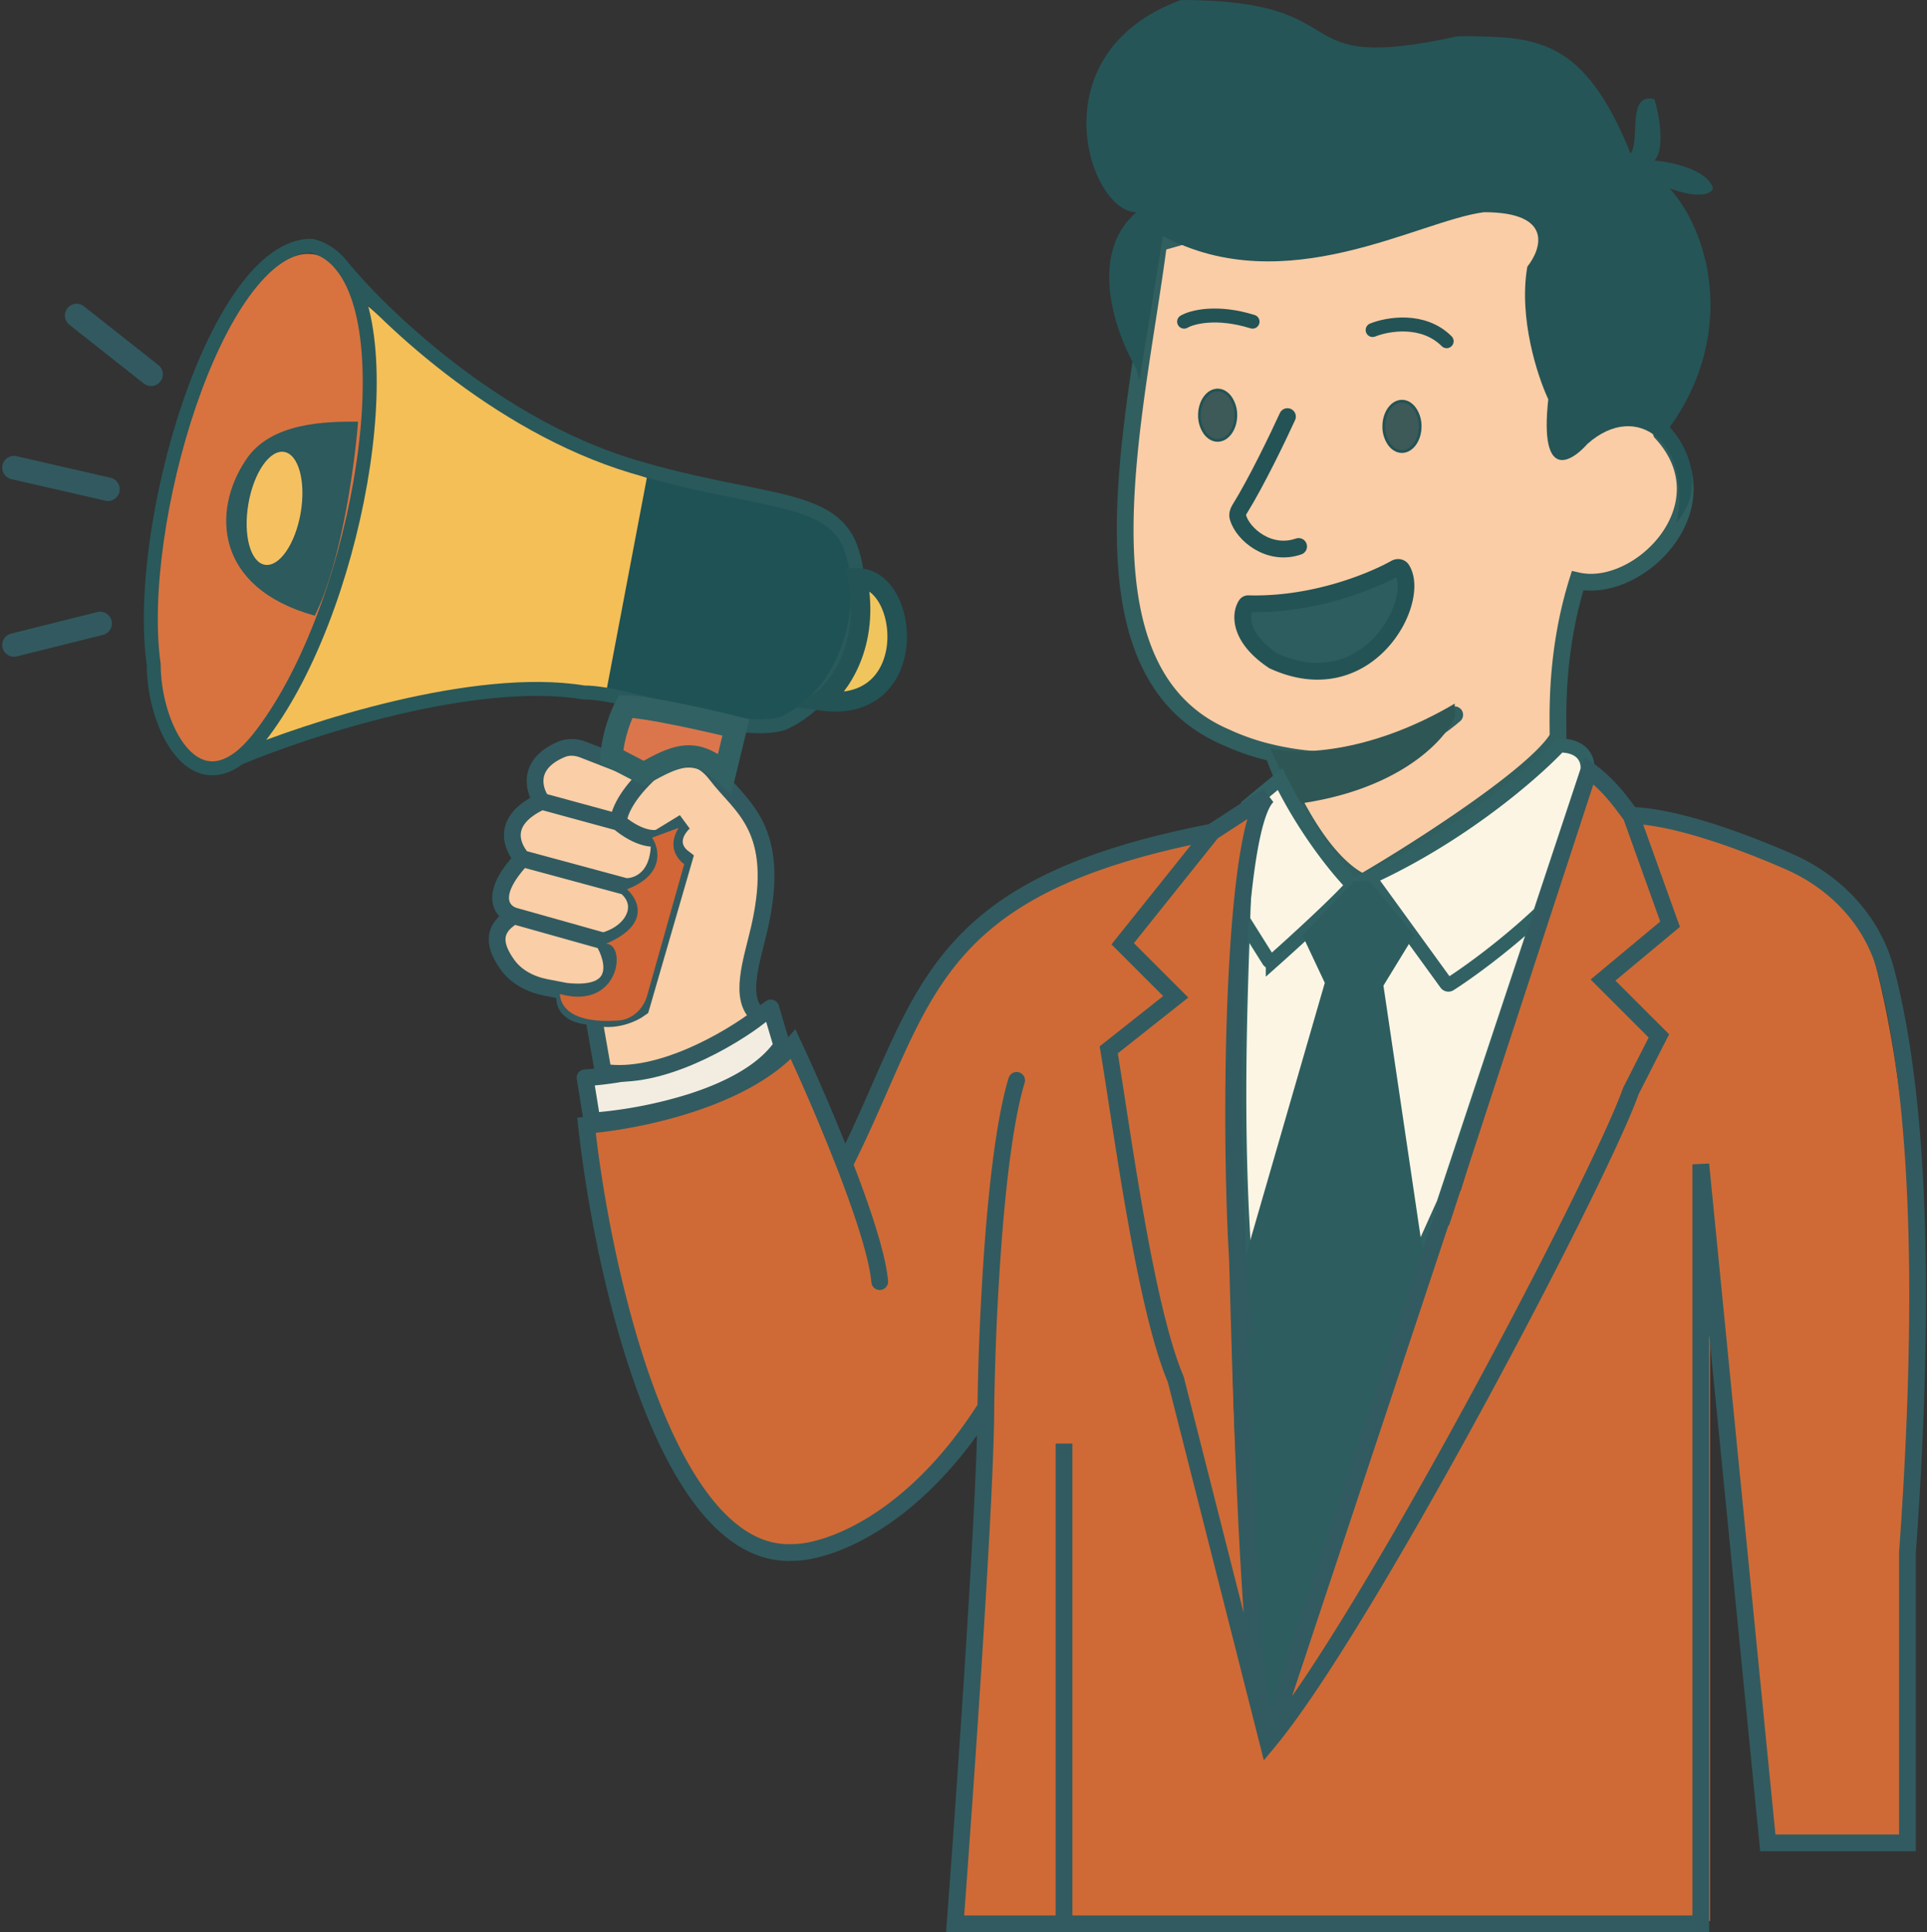
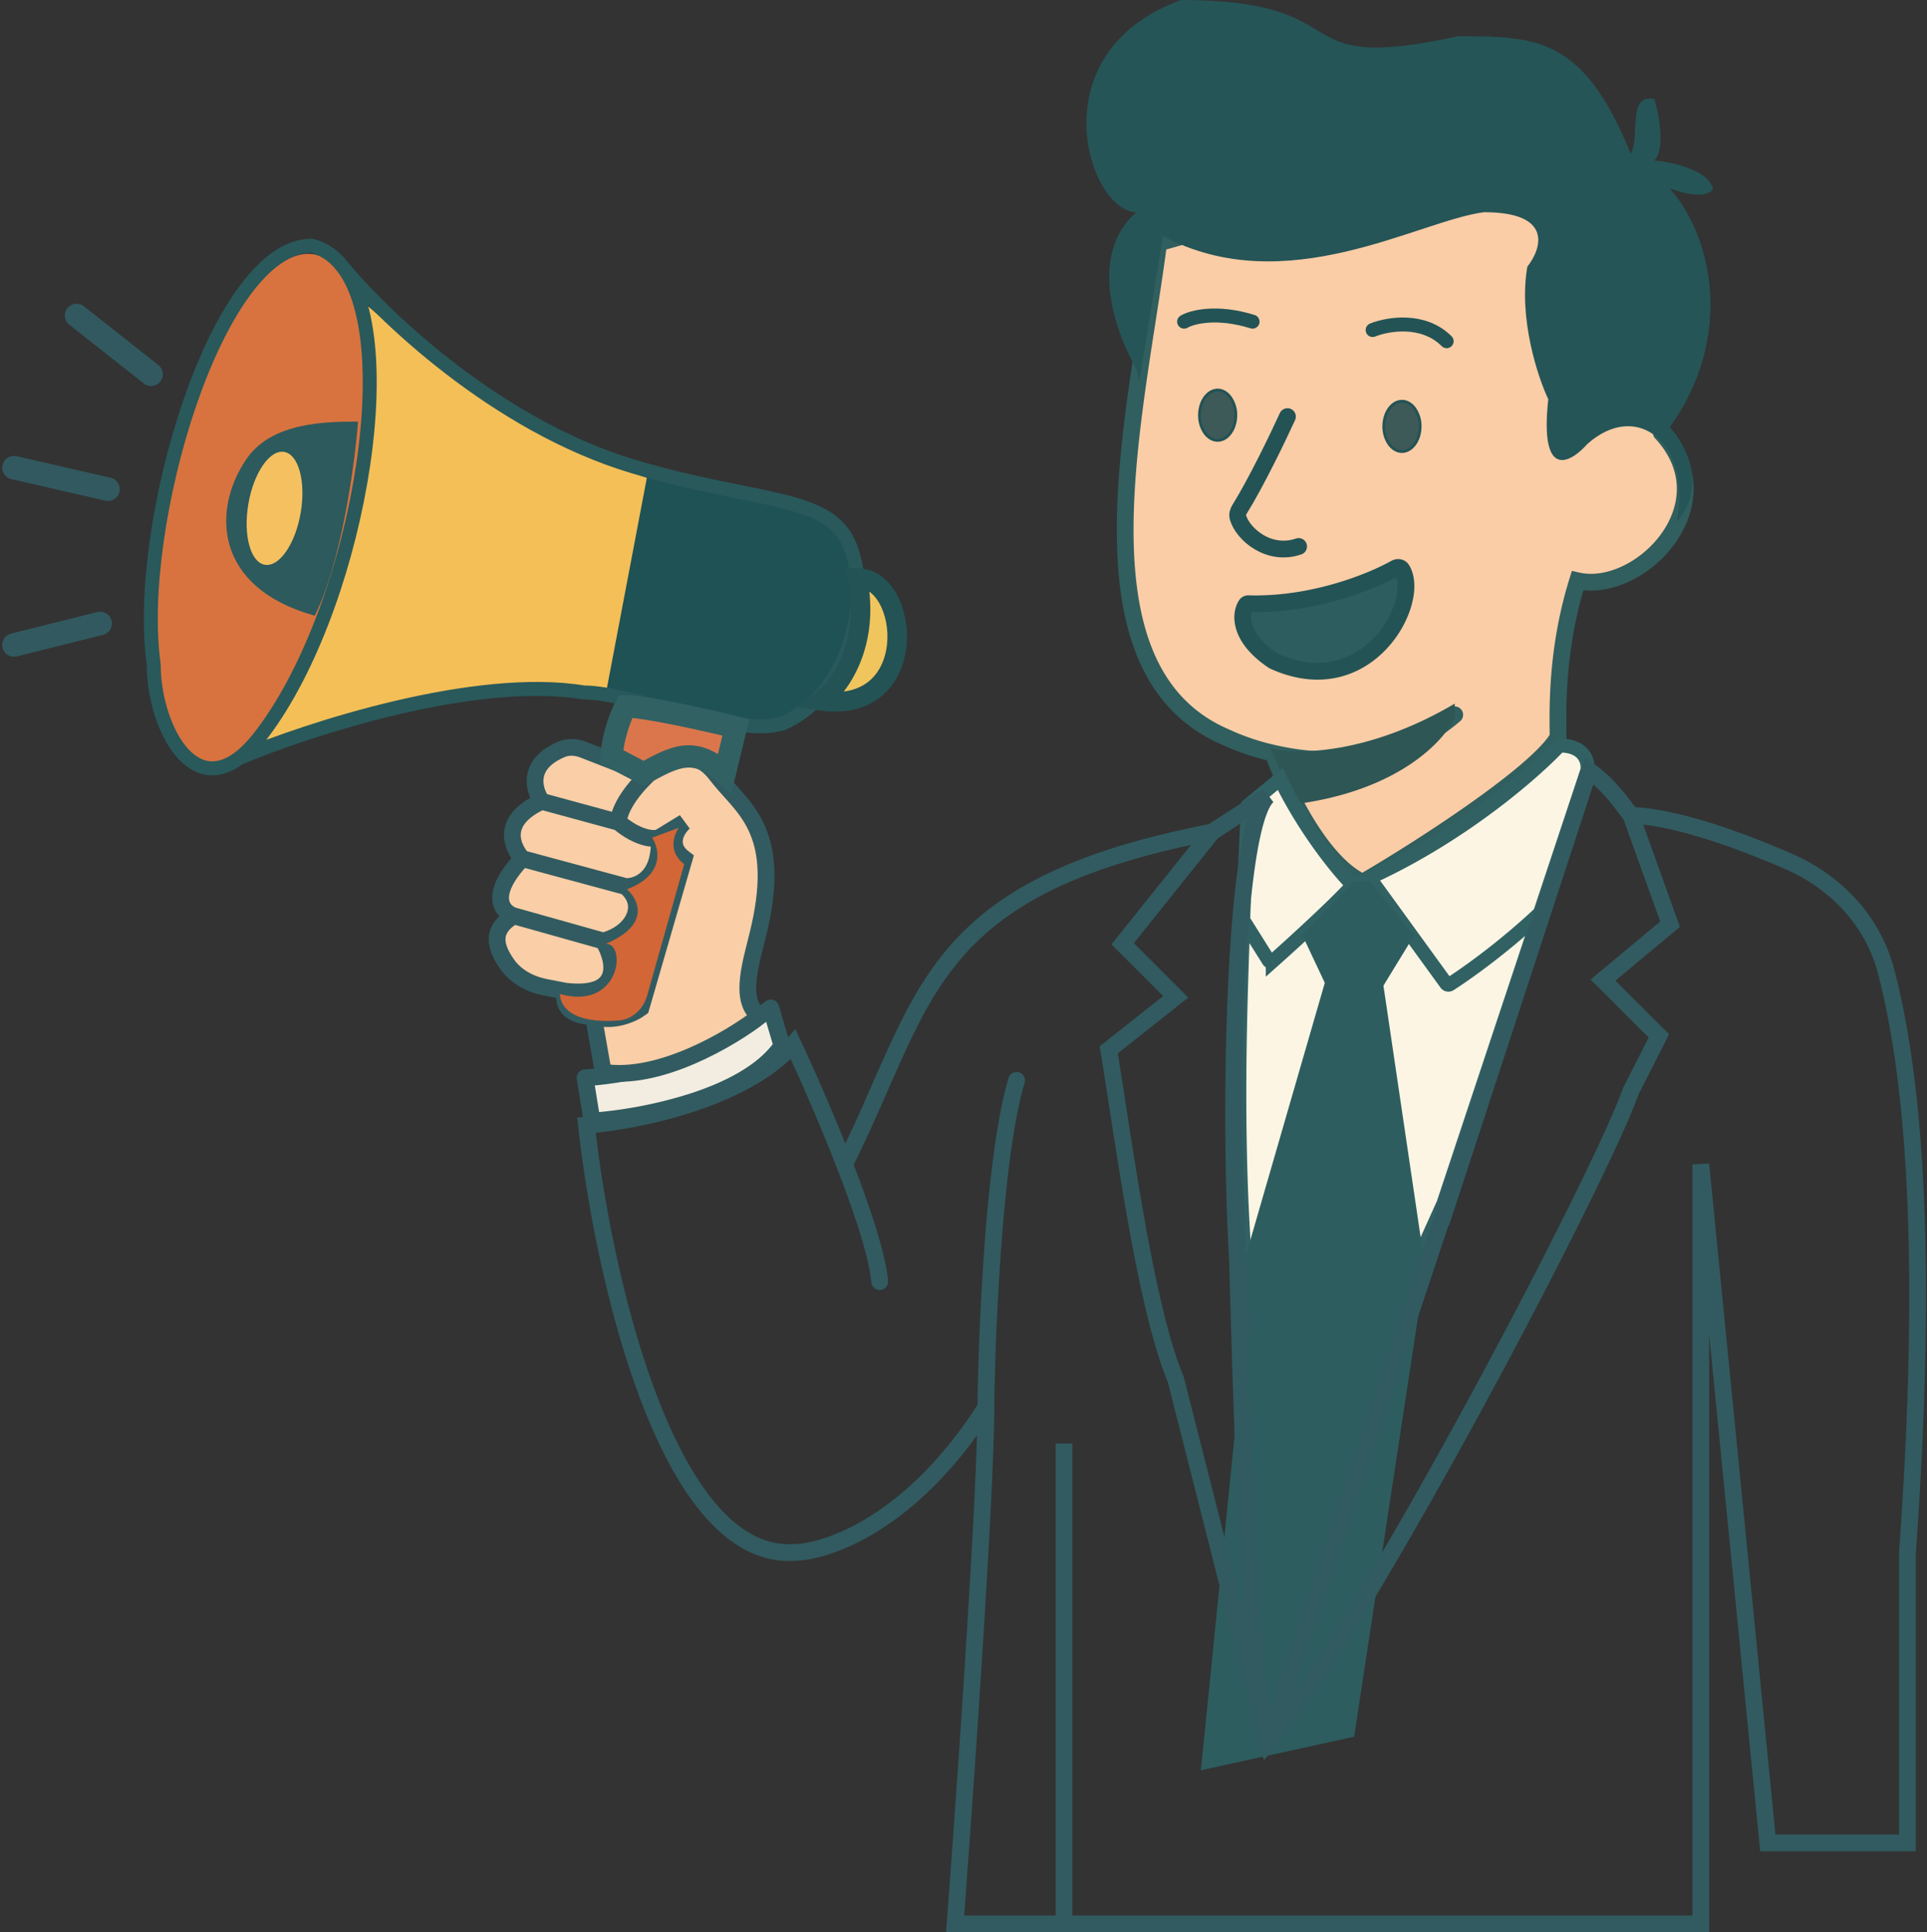
<svg xmlns="http://www.w3.org/2000/svg" width="690" height="692" fill="none" viewBox="0 0 690 692">
  <rect x="0" y="0" width="690" height="692" fill="#333333" stroke="none" />
  <path fill="#FACDA6" d="M438.89 264c-56-24-32-115-24-177 27.66-7.67 83.8-24.6 87-31s43.33-2.67 63 0l30 99c24 26-8 58-30 53-8 25.6-7 48-7 56-7.2 12.8-49.34 40-70 52-15.2-7.2-27.67-33.83-32-46.25a84 84 0 0 1-17-5.75" />
  <path stroke="#315E5E" stroke-linecap="round" stroke-width="6" d="M520.89 256c-21.16 18.22-45.94 18.12-65 13.75m0 0a84 84 0 0 1-17-5.75c-56-24-32-115-24-177 27.66-7.67 83.8-24.6 87-31s43.33-2.67 63 0l30 99c24 26-8 58-30 53-8 25.6-7 48-7 56-7.2 12.8-49.34 40-70 52-15.2-7.2-27.67-33.83-32-46.25Z" />
  <path fill="#2E5655" d="M520.89 252c-31.2 18.4-57 18.33-66 16l9 20c36.8-4.8 53.33-22.67 57-31z" />
  <path fill="#255557" d="M406.89 76c-17.6 15.2-7.34 43.67 0 56l1.08 4.3 1.1-6.69 7.32-45.11c44 23.5 91.5-5.5 115-8.5 24.8 0 20.66 13 15.5 19.5-3.2 18.4 3.66 39.33 7.5 47.5-3.2 29.2 8 22.83 14 16 18-16 37.5 0 32 28 11.2-13.2 3-28.17-2.5-34 23-32 15.5-68 0-85.5 11.2 4 15 1.67 15.5 0-2-6.8-14.84-9.5-21-10 4-4.4 1.66-16.5 0-22-10-2.4-5 14.5-8.5 19.5-17-42-34-42-62-42-64 14-33-13-99-13-52 19-33 76-16 76" />
  <path fill="#FCF5E4" d="m446.87 288.5 11.5-9.5c9.2 18.8 21.17 33.17 26 38q3.04-1.26 6-2.62c32.79-14.94 58.73-37.48 68-47.38 9.2 0 10.5 6 10 9l-16.94 51-34.56 104-54.5 121c-23.37-80-18.69-176.75-17.21-222.5.52-16.18 1.14-30.42 1.71-41" />
  <path stroke="#316163" stroke-width="5" d="M484.37 317c-4.83-4.83-16.8-19.2-26-38l-11.5 9.5c-.56 10.58-1.19 24.82-1.71 41m39.21-12.5c-5.77 6.54-20.94 20.39-28.62 27.22a1 1 0 0 1-1.5-.22l-9.1-14.5m39.22-12.5q3.04-1.26 6-2.62m-45.21 15.12C443.68 375.25 439 472 462.37 552l54.5-121 34.56-104m-61.06-12.62c32.79-14.94 58.73-37.48 68-47.38 9.2 0 10.5 6 10 9l-16.94 51m-61.06-12.62 27.46 37.87c.3.42.88.54 1.32.26 5.87-3.74 19.33-13.29 32.28-25.51" />
  <path fill="#2D5D5F" d="m466.37 335 18.5-19.5h5.5l16 19.5-11 18 15 101.5-25.5 167.5L430 634l15.87-157.5v-26l28.5-98.5z" />
-   <path fill="#CF6A36" d="M284 555c-45.6 2.4-68.33-101-74-153 17.33-1.33 56.4-9 74-29a746 746 0 0 1 18.39 43C332 357 330.8 317 434 297l20-13c-15 13-20 261 0 340l65.6-195.4 3.43-2.21L569 275c8 5.6 13 13.67 15 16 24 .8 63.67 24.33 81 34 10 24 28 102.6 16 221v112h-46l-22.69-229.4V688H342c3.67-48.67 11-153.8 11-185-26.4 41.6-57 52-69 52" />
  <path fill="#315B60" d="m210 403-.23-3-3.09.25.34 3.07zm74 153v-3h-.16zm82.87-168.13a3 3 0 1 0-5.74-1.74zM284 374l2.72-1.27-1.94-4.15-3.03 3.44zm28.01 85.26a3 3 0 0 0 5.98-.52zM302.4 417l-2.8 1.09zM454 285l1.96 2.27-3.6-4.78zM342 689l-3-.23-.24 3.23H342zm60-351-2.34-1.87-1.68 2.1 1.9 1.9zm19 19 1.86 2.35 2.64-2.09-2.38-2.38zm-24 19-1.86-2.35-1.39 1.1.29 1.74zm24 118 2.9-.74-.05-.22-.09-.2zm148-218 1.72-2.46-3.31-2.32-1.26 3.85zm29 55 1.92 2.3 1.61-1.34-.7-1.97zm-24 20-1.92-2.3-2.52 2.1 2.32 2.32zm20 20 2.67 1.36 1-1.94-1.55-1.54zm-10 19.66-2.67-1.36-.1.17-.06.19zM683 556l-3-.22v.22zm0 104v3h3v-3zm-50 0-2.99.3.27 2.7H633zm-24-243 2.99-.3-5.99.3zm0 272v3h3v-3zm-155-65-2.9.74 1.44 5.69 3.76-4.5zm77.49-233.34 2.85.93zm109.12-82.08 1.2-2.74zM210 403l-2.98.32c2.85 26.15 9.99 65.27 22.2 97.64 6.1 16.17 13.54 30.86 22.49 41.4 8.96 10.56 19.76 17.3 32.45 16.64l-.16-3-.16-3c-10.1.54-19.25-4.74-27.56-14.52-8.3-9.8-15.46-23.76-21.45-39.64-11.97-31.73-19.03-70.31-21.85-96.16zm74 153v3c13.27 0 44.73-11.16 71.53-53.4L353 504l-2.53-1.6c-26 40.96-55.74 50.6-66.47 50.6zm69-52 3 .04a984 984 0 0 1 2.62-58.91c1.7-22.47 4.36-44.41 8.25-57.26L364 387l-2.87-.87c-4.1 13.55-6.79 36.11-8.5 58.54a993 993 0 0 0-2.63 59.3zM210 403l.23 3c8.88-.7 23.21-2.98 37.6-7.65 14.3-4.64 29.09-11.76 38.42-22.37L284 374l-2.25-1.98c-8.27 9.4-21.82 16.1-35.78 20.63a167 167 0 0 1-36.2 7.36zm74-29-2.72 1.27a745 745 0 0 1 18.31 42.82l2.8-1.09 2.8-1.09a750 750 0 0 0-18.47-43.18zm18.39 43-2.8 1.09c6.43 16.55 11.66 32.4 12.42 41.17L315 459l2.99-.26c-.85-9.76-6.43-26.41-12.8-42.83zm0 0 2.68 1.35c7.43-14.8 13-28.59 18.59-40.77 5.63-12.3 11.35-23.17 19.26-32.8 15.68-19.13 40.41-33.9 91.65-43.83L434 298l-.57-2.94c-51.96 10.06-78.23 25.29-95.15 45.91-8.4 10.24-14.38 21.68-20.07 34.1-5.75 12.54-11.12 25.88-18.5 40.58zM434 298l1.63 2.51 20-13L454 285l-1.63-2.51-20 13zm-53 219h-3v172h6V517zm0 172v-3h-39v6h39zm-39 0 3 .23c3.65-48.61 11-153.89 11-185.23h-6c0 31.06-7.32 136.05-11 184.77zm92-391-2.34-1.87-32 40L402 338l2.34 1.87 32-40zm-32 40-2.12 2.12 19 19L421 357l2.12-2.12-19-19zm19 19-1.86-2.35-24 19L397 376l1.86 2.35 24-19zm-24 19-2.96.5c2.48 14.92 5.76 38.1 9.76 60.57 3.99 22.45 8.79 44.74 14.44 58.1L421 494l2.76-1.17c-5.35-12.64-10.05-34.28-14.06-56.8-4-22.5-7.22-45.32-9.74-60.52zm243.6-67.42 1.2-2.74c-18.63-8.15-41.56-16.3-57.7-16.84l-.1 3-.1 3c14.88.5 36.87 8.19 55.5 16.33zM584 292l2.28-1.95c-1.6-1.86-7.15-10.62-15.56-16.5L569 276l-1.72 2.46c7.59 5.31 12.03 12.68 14.44 15.5zm0 0-2.82 1.01 14 39L598 331l2.82-1.01-14-39zm14 39-1.92-2.3-24 20L574 351l1.92 2.3 24-20zm-24 20-2.12 2.12 20 20L594 371l2.12-2.12-20-20zm20 20-2.67-1.36-10 19.66 2.67 1.36 2.67 1.36 10-19.66zm81.3-23.34-2.91.76c8.8 33.51 15.8 93.48 7.62 207.36l2.99.22 3 .22c8.2-114.2 1.23-174.91-7.8-209.32zM683 556h-3v104h6V556zm0 104v-3h-50v6h50zm-50 0 2.99-.3-24-243-2.99.3-2.99.3 24 243zm-24-243h-3v272h6V417zm0 272v-3H381v6h228zM421 494l-2.9.74 33 130 2.9-.74 2.9-.74-33-130zm33-209-1.96-2.27c-1.7 1.48-2.97 3.82-3.98 6.4a65 65 0 0 0-2.77 9.77c-1.63 7.6-2.91 17.42-3.9 28.51-1.96 22.21-2.75 49.84-2.65 75.6l3-.01 3-.01c-.1-25.65.7-53.08 2.63-75.05.98-11 2.23-20.54 3.78-27.78q1.17-5.45 2.5-8.84c.91-2.34 1.74-3.56 2.31-4.05zm-12.26 118-3 .01c.06 16.73.5 32.7 1.24 45.92.73 13.15 1.77 23.79 3.1 29.72L446 478l2.93-.65c-1.2-5.4-2.23-15.59-2.97-28.75a904 904 0 0 1-1.22-45.61zM454 624l2.9-.74c-2.06-8.13-3.76-22.41-5.16-40.35-1.4-17.87-2.48-39.15-3.36-61.15-1.76-44.06-2.69-90.77-3.65-118.86l-3 .1-3 .1c.96 27.91 1.9 74.87 3.65 118.9.88 22.03 1.97 43.4 3.38 61.37 1.4 17.91 3.13 32.67 5.33 41.37zm115-348-2.85-.93-37.51 114.66 2.85.93 2.85.93 37.51-114.66zm-37.51 114.66-2.85-.94-15.5 47.35 2.86.93 2.85.93 15.49-47.34zm0 0-2.85-.95-77.49 233.34 2.85.95 2.85.95 77.49-233.35zM454 624l2.3 1.92c17.73-21.21 47.57-71.9 74.26-120.97 26.7-49.08 50.58-97.16 56.27-113.3l-2.83-1-2.83-1c-5.5 15.6-29.13 63.25-55.88 112.43-26.76 49.2-56.32 99.32-73.6 120zm186.6-315.42-1.2 2.75c16.1 7.05 28.58 20.32 32.99 37.1l2.9-.77 2.9-.76c-4.93-18.77-18.82-33.38-36.38-41.06z" />
  <ellipse cx="92.61" cy="182.29" fill="#D8733F" rx="33.04" ry="93.33" transform="rotate(12.6 92.61 182.29)" />
  <path fill="#F4BF57" d="M234 172c-40-14.4-87.32-49-102.98-63 6.4 88-26.67 145.33-44 163 36-23.2 110.98-24.67 140.98-24z" />
  <path fill="#1F5255" d="M307.02 203c-16-34-41-22-75-34l-15 79c24 3.2 48.66 10.67 58 14 30.4-11.2 34-44 32-59" />
  <path fill="#F3EDE1" d="m212 401.5-2.5-15.5c30.8-2 52.5-15 66.5-25l4 13.5c-12.8 18.8-50.67 25.83-68 27" />
  <path fill="#315B60" d="m209.5 386-.2-3a3 3 0 0 0-2.77 3.48zm2.5 15.5-2.97.48.44 2.7 2.73-.19zm68-27 2.47 1.69.8-1.18-.4-1.36zm-4-13.5 2.87-.85a3 3 0 0 0-4.62-1.6zm-66.5 25-2.97.48 2.5 15.5 2.96-.48 2.97-.48-2.5-15.5zm2.5 15.5.2 3c8.86-.6 22.9-2.69 36.41-7.03 13.37-4.3 26.87-11.01 33.86-21.28L280 374.5l-2.48-1.69c-5.8 8.53-17.63 14.74-30.73 18.95a157 157 0 0 1-34.99 6.75zm68-27 2.87-.85-4-13.5-2.88.85-2.87.85 4 13.5zm-4-13.5-1.75-2.44c-13.79 9.85-34.94 22.5-64.95 24.45l.2 2.99.19 3c31.6-2.06 53.83-15.4 68.05-25.56z" />
  <path fill="#FACEA7" d="m216 384-3.5-20c-4.17.17-12-1.4-10-9l-7.09-1.37c-5.45-1.06-10.62-3.74-13.82-8.29-4.3-6.12-6.07-12.37 2.4-17.34-4.16-1.33-9.4-7.3 3-20.5-3.83-4.33-7.8-13.7 7-20.5-3.05-4.28-5.38-13.48 7.18-18.68 2.42-1 5.15-.8 7.59.14l23.23 9.04c4.5-4.83 15.7-11.6 24.5 0S280 296.4 272 332c-2.7 12-8 26 0 32-10.33 8-36 23.2-56 20" />
  <path stroke="#315B60" stroke-width="6" d="m212.5 364 3.5 20c20 3.2 45.66-12 56-20-8-6-2.7-20 0-32 8-35.6-6.7-42.9-15.5-54.5s-20-4.83-24.5 0M212.5 364c-4.17.17-12-1.4-10-9m10 9c7.21 2.4 14.33-1 17-3l15.5-53.5c-6.4-4.8-2.67-10.67 0-13l-9 5.5m-33.5 55-7.09-1.37c-5.45-1.06-10.62-3.74-13.82-8.29-4.3-6.12-6.07-12.37 2.4-17.34m18.5 27c20.8 2.4 17.67-11.33 13.5-18m-32-9c-4.16-1.33-9.4-7.3 3-20.5m-3 20.5 32 9m-29-29.5c-3.83-4.33-7.8-13.7 7-20.5m-7 20.5 37 10M194 287c-3.05-4.28-5.38-13.48 7.18-18.68 2.42-1 5.15-.8 7.59.14L232 277.5m-38 9.5 27.5 7.5m10.5-17c-8.8 8.4-10.66 14.83-10.5 17m0 0c7.2 6 12.67 6.17 14.5 5.5m-12 17.5c4.34.17 12.8-3.1 12-17.5m-12 17.5c8 6.5 2.8 16.7-8 19.5" />
  <path fill="#D36636" d="M221.34 365.5c-16.63 1.16-20.7-5-20.85-9.5 21.5 6 24-18 16.5-18 16-6.8 11.67-15.83 7.5-19.5 13.6-5.2 11.67-14.5 9-18.5l9.5-3.5c-4.4 7.2.17 11.67 2 13l-13.27 47.09c-1.36 4.83-5.38 8.57-10.38 8.92" />
  <path stroke="#29595B" stroke-width="5" d="M85.54 271.53c-17.95 13.42-30.5-13.1-30.5-33.53-7-49.5 22.5-150 56.5-150 3.85.93 7.13 3 9.86 6M85.54 271.53q3.38-2.5 7-7.03c34.6-43.58 53.04-143.91 28.86-170.5M85.54 271.53c25-10.5 84.7-29.93 123.5-23.53 17.5 0 54.5 16.5 71.5 11 24-11 31.2-43.8 24-63s-33.5-15.61-78-29c-49.2-14.8-90.6-54.83-105.14-73" />
  <path fill="#F0C55D" stroke="#235355" stroke-width="7" d="M307 207c19 0 23 49-13 44 6.33-4.67 17.8-20 13-44Z" />
  <path fill="#2C5A5D" d="M112.7 220.5c-36-10-36.69-37.63-24.85-55.5 8.92-14 29.36-14 40.36-14-1.17 15.17-5.9 50.3-15.5 69.5" />
  <ellipse cx="98.3" cy="182.06" fill="#F5C160" rx="9.5" ry="20.5" transform="rotate(9.72 98.3 182.06)" />
  <path fill="#DB764C" stroke="#316163" stroke-width="8" d="M219 271c.4-7.6 3.5-15.17 5-18 7.2 0 29.33 5 39.5 7.5l-4 16.5c-11-10-18-6-29 0z" />
  <path stroke="#235355" stroke-linecap="round" stroke-width="5" d="M424 115.2c2.83-1.66 11.7-4 24.5 0m43 3c5.33-2.16 18.1-4.4 26.5 4" />
  <path stroke="#235355" stroke-linecap="round" stroke-width="6" d="M461 149.2c-3.33 7.3-11.2 23.65-17.12 33.14-.57.9-.9 1.95-.6 2.97 1.75 6.1 11.18 14.07 21.72 10.4" />
  <path fill="#2D5D5F" stroke="#235355" stroke-width="6" d="M447 216.22c22.94.63 43.78-7.77 52.65-12.73.8-.45 1.83-.34 2.32.44 7.12 11.37-12.3 48.17-45.97 32.78-12.64-8.43-11.92-16.92-9.8-20.1a.9.9 0 0 1 .8-.39Z" />
  <path fill="#3D5A58" stroke="#235355" d="M436 139.7c1.74 0 3.35.96 4.55 2.59a11 11 0 0 1 1.95 6.42c0 2.53-.76 4.8-1.95 6.42-1.2 1.62-2.81 2.58-4.55 2.58s-3.35-.96-4.55-2.58a11 11 0 0 1-1.95-6.42c0-2.53.76-4.8 1.95-6.42 1.2-1.63 2.81-2.58 4.55-2.58Zm66 4c1.74 0 3.35.96 4.55 2.59a11 11 0 0 1 1.95 6.42c0 2.53-.76 4.8-1.95 6.42-1.2 1.62-2.81 2.58-4.55 2.58s-3.35-.96-4.55-2.58a11 11 0 0 1-1.95-6.42c0-2.53.76-4.8 1.95-6.42 1.2-1.63 2.81-2.58 4.55-2.58Z" />
  <path stroke="#325960" stroke-linecap="round" stroke-width="8.42" d="m27.44 113 26.65 21.04M5 167.49l33.66 7.72M5 231l30.86-7.71" />
</svg>